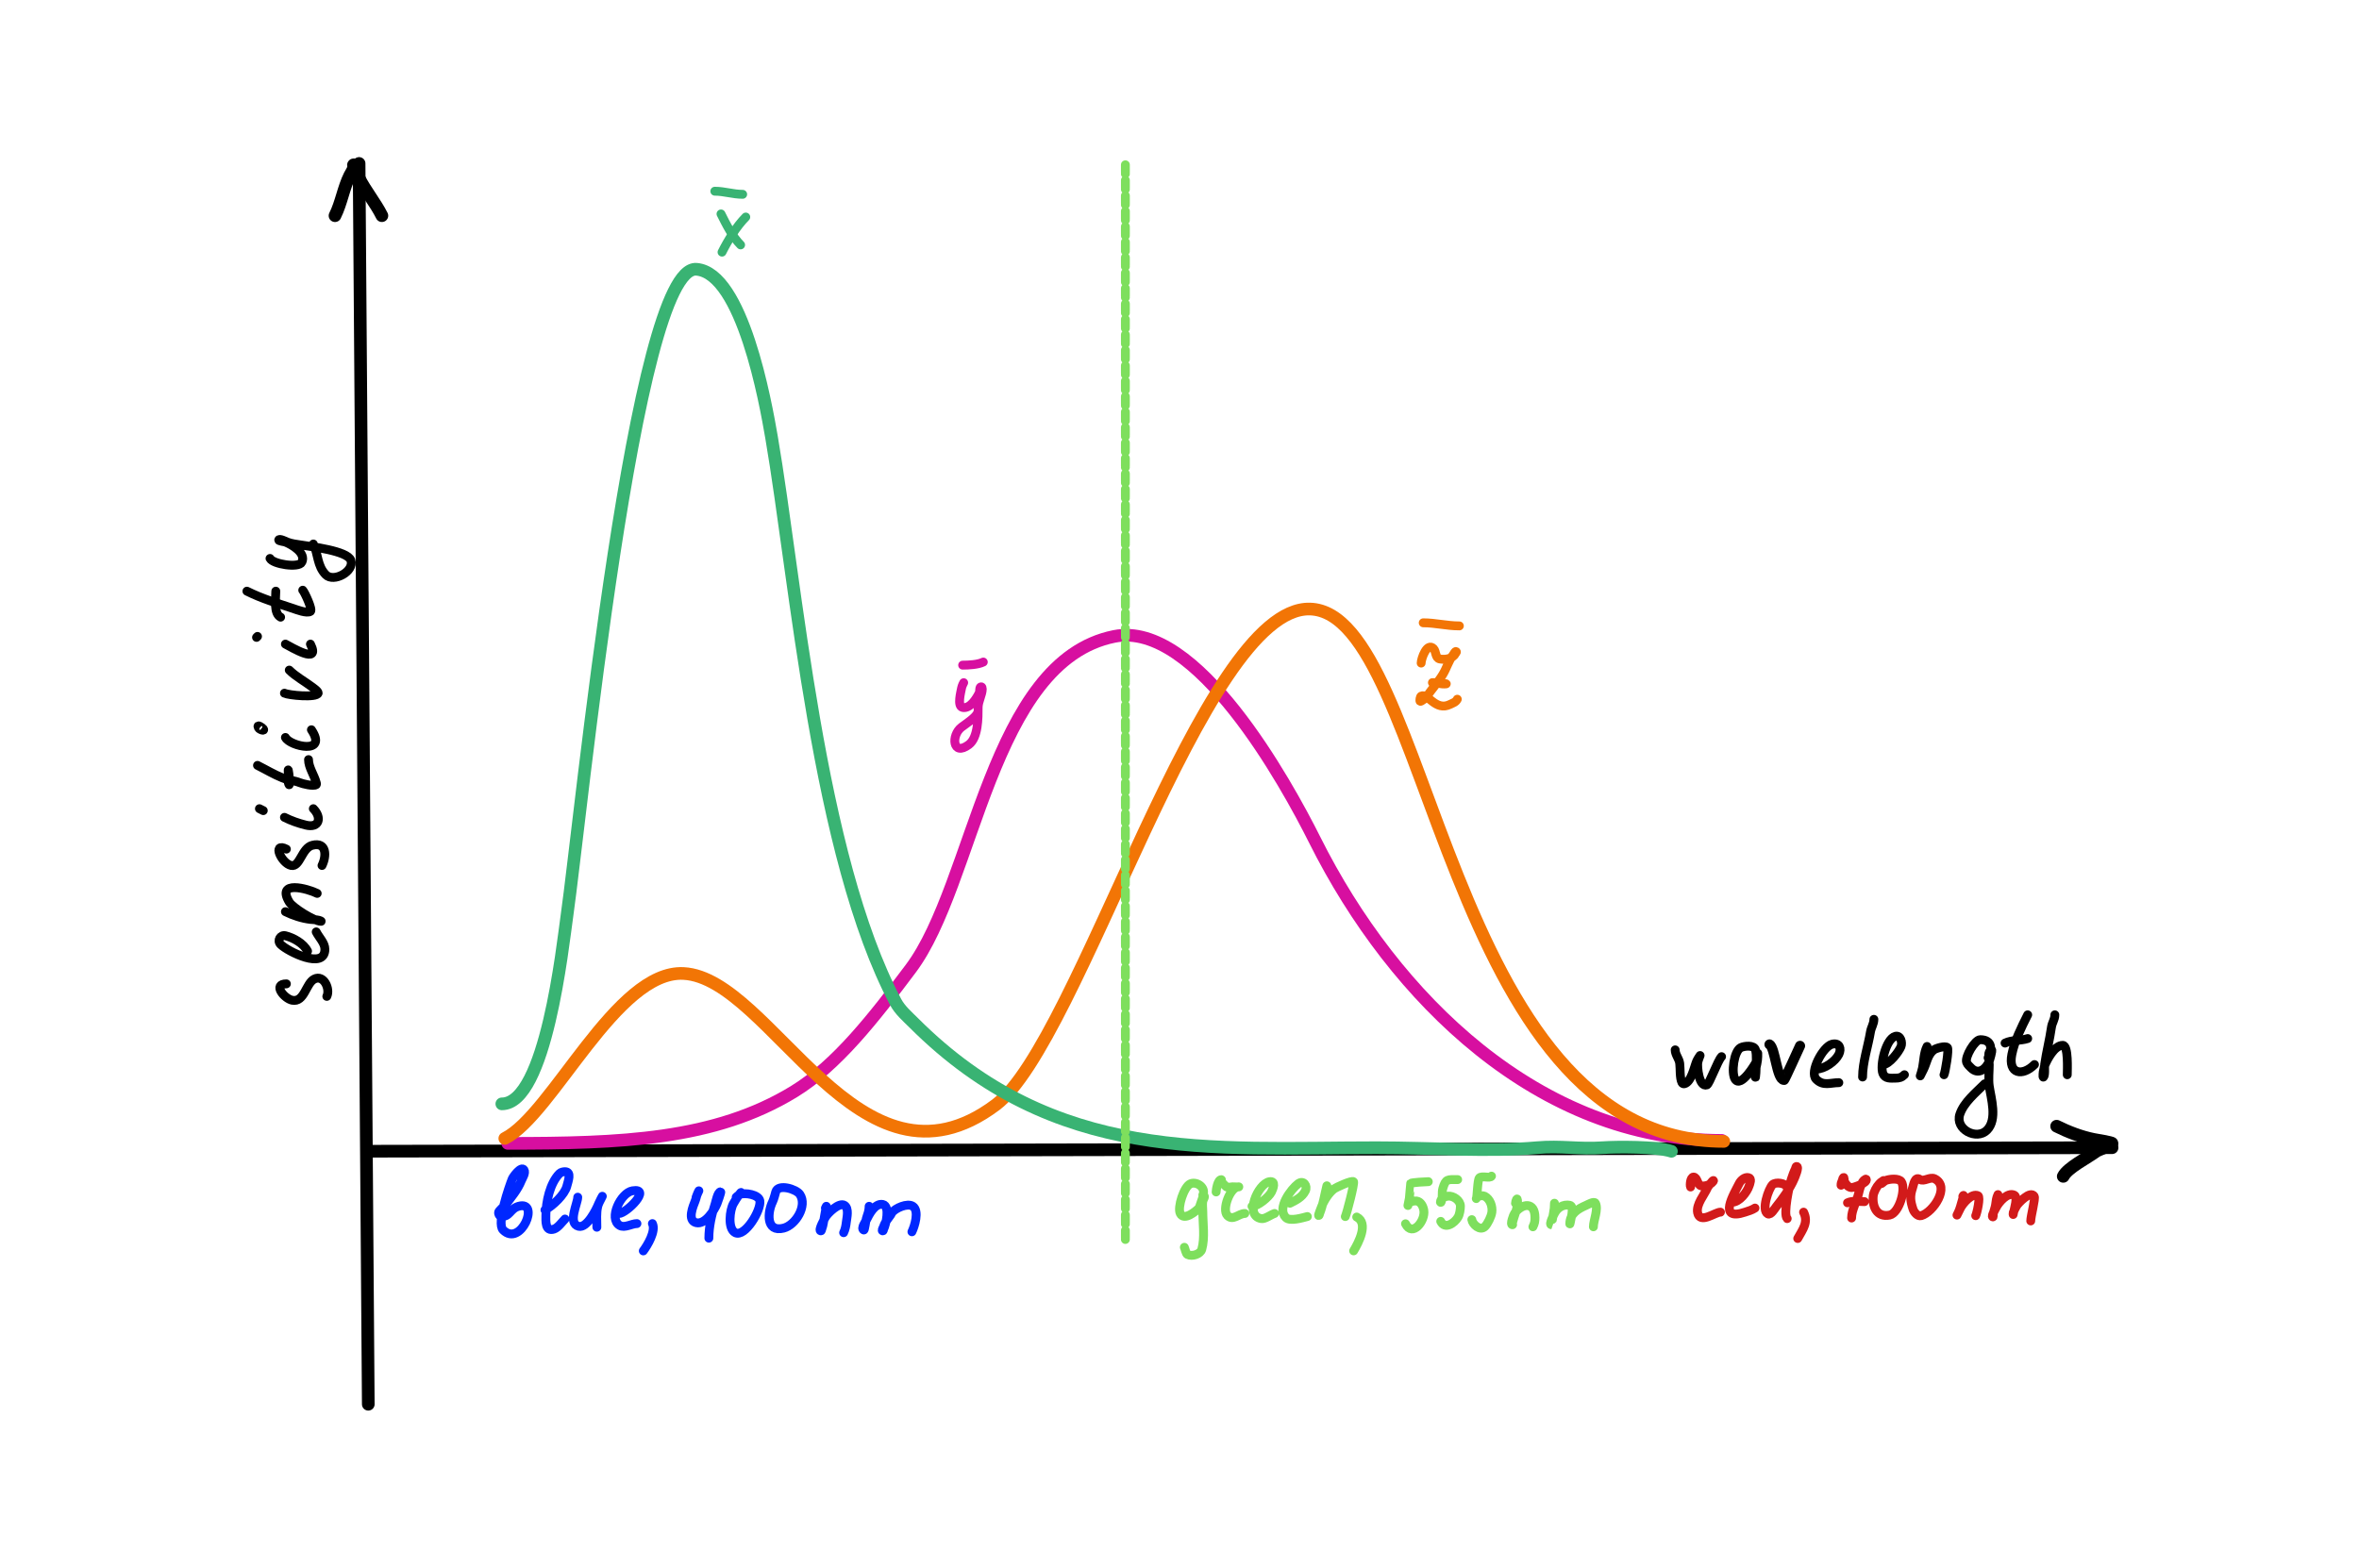
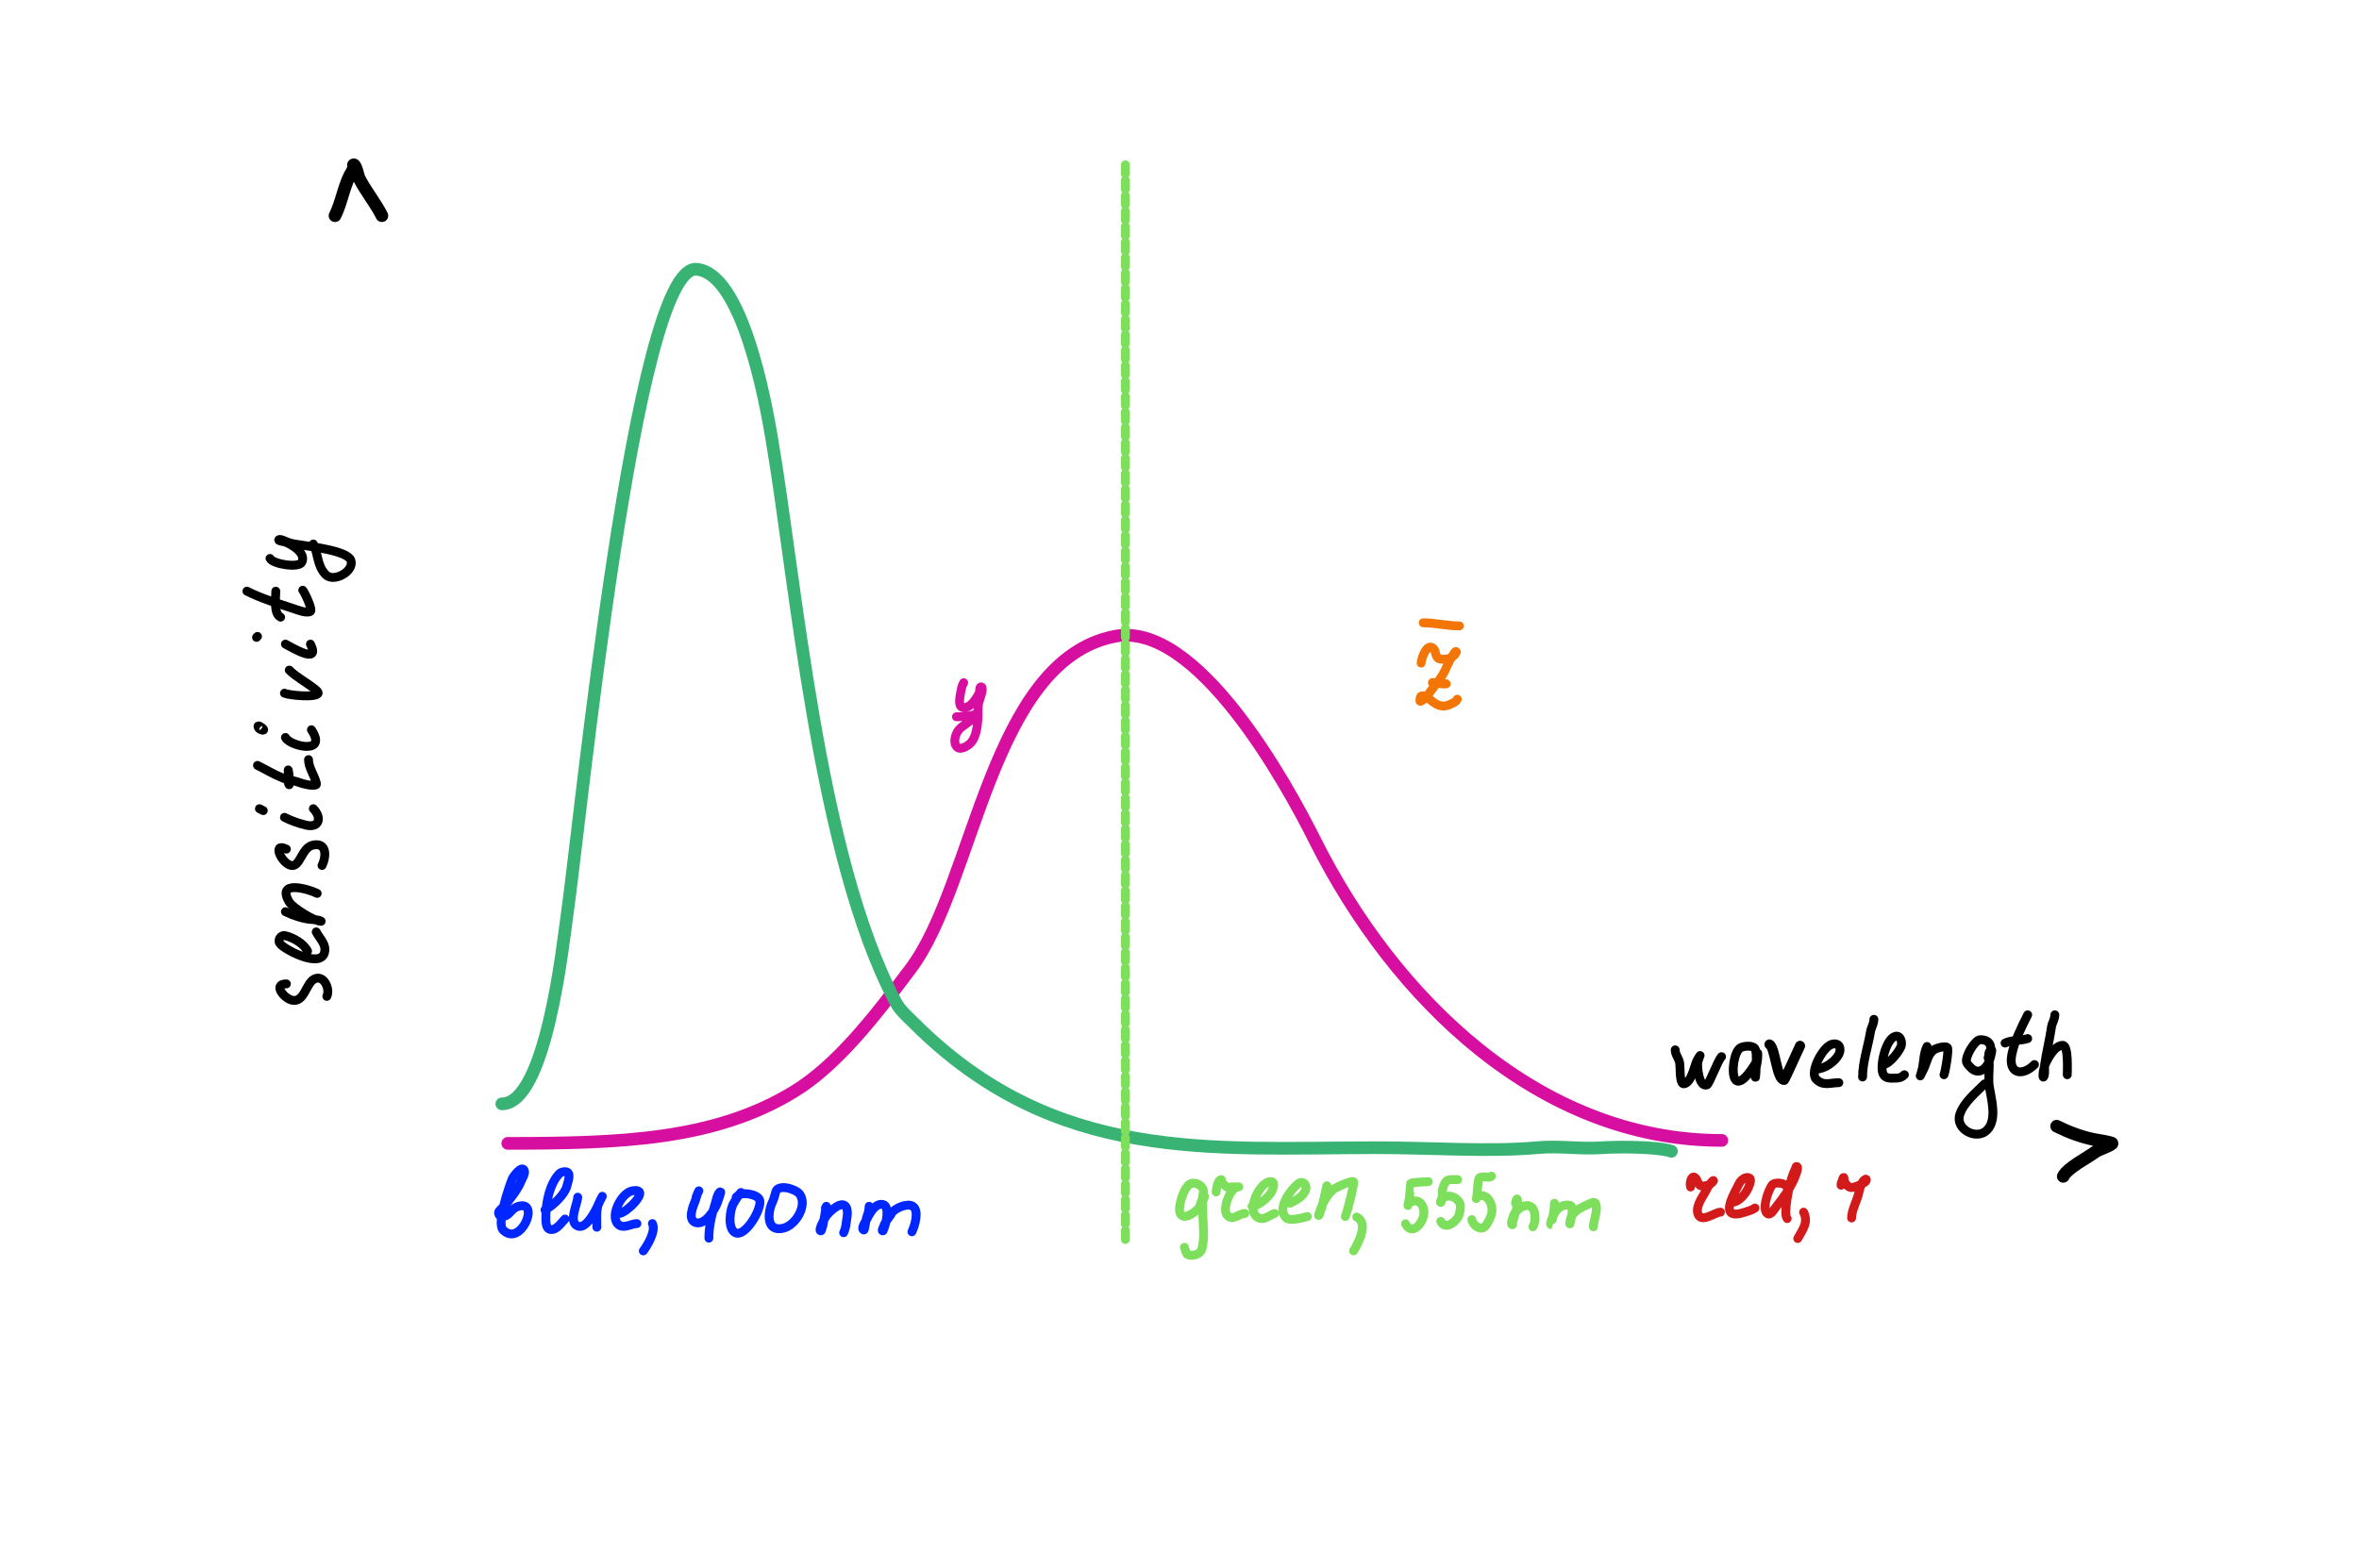
<svg xmlns="http://www.w3.org/2000/svg" stroke-miterlimit="10" viewBox="0 0 1863.3 1238.48" xml:space="preserve" clip-rule="evenodd" stroke-linecap="round" stroke-linejoin="round">
  <path d="M0 0h1863.3v1238.48H0V0Z" fill="#fff" />
  <g fill="none">
-     <path d="m290.894 1109.35-7.262-980.225M290.894 909.465l1377.356-2.78" stroke="#000" stroke-linecap="butt" stroke-width="10" />
    <path d="M264.611 170.39c5.066-10.133 6.685-21.836 11.639-31.742.956-1.912 2.657-4.281 3.174-6.349.171-.684-.706-2.116 0-2.116 1.706 0 3.614 9.346 4.232 10.581 4.913 9.825 12.997 19.646 17.988 29.626M1624.48 889.705c9.1 4.55 19.42 8.472 29.2 10.427 1.56.313 14.59 2.442 14.59 3.128 0 1.289-11.14 5.227-12.51 6.256-6.76 5.069-22.65 12.978-26.06 19.81" stroke="#000" stroke-width="10" />
    <path d="M226.204 777.254c-11.212 0-1.734 11.667 4.562 12.927 9.728 1.945 10.766-13.367 17.489-16.728 7.578-3.79 12.744 7.967 9.884 13.686M242.932 751.402c-3.034-6.068-11.178-10.588-17.488-12.166-3.943-.985-6.792 3.853-3.802 6.844 5.519 5.519 34.977 20.427 34.977 3.801 0-4.955-4.691-9.381-6.844-13.686M225.444 720.227c5.862 2.932 13.198 5.353 19.769 6.083 2.582.287 4.468.167 6.843.761.55.137 2.088.76 1.521.76-5.234 0-22.373-10.675-25.092-15.207-10.524-17.541 14.565-10.586 22.051-6.844M226.204 670.804c-11.706-5.853-3.875 11.391 3.802 12.926 7.059 1.412 8.237-13.845 16.728-15.968 11.448-2.862 11.255 8.665 7.604 15.968M224.683 645.712c5.462 2.731 10.998 4.65 16.728 6.083 11.134 2.783 12.834-6.176 6.083-12.926M204.914 638.869l3.041 1.52M203.393 604.652c6.577 3.289 12.929 7.149 19.77 9.885 4.582 1.833 9.286 2.042 13.686 3.802 2.259.903 10.645 3.042 12.926 1.521.422-.282.123-1.029 0-1.521-1.455-5.821-6.083-12.065-6.083-18.249" stroke="#000" stroke-width="7" />
    <path d="M228.485 614.157c-.127-1.914-.417-3.816-.76-5.703-.181-.997 0 2.028 0 3.042 0 2.098-.411 4.79 0 6.843.111.556.659 2.078.76 1.521.34-1.871.127-3.806 0-5.703ZM225.444 582.602c3.484 6.968 33.855 13.905 20.53-6.083M204.154 574.998c.669 1.339 5.323 3.043 3.801.761-.489-.735-5.599-4.355-3.801-.761ZM224.683 547.625c3.3 1.65 25.345 3.803 26.613 0 .454-1.362-4.335-4.582-5.322-5.322-5.53-4.147-12.471-7.909-17.489-12.926M225.444 508.847c4.119 2.059 28.255 16.971 19.769 0M202.633 503.524l.76-.76M195.029 467.027c11.88 5.94 23.948 9.503 36.498 13.686 2.734.912 10.911 4.132 13.686 2.281 1.948-1.298-4.718-15.363-6.083-16.728" stroke="#000" stroke-width="7" />
    <path d="M217.84 467.027c0 5.681-1.88 17.688 3.802 20.53M213.278 441.175c2.262 4.524 22.734 7.757 25.092 3.041 3.688-7.375-7.988-13.992-12.926-15.968-.223-.089-5.323-.987-5.323-1.52 0-1.839 6.399 1.343 6.844 1.52 3.445 1.379 7.039 1.681 10.645 2.281 7.425 1.238 36.994 4.532 39.538 12.166 2.887 8.659-13.523 17.652-19.769 11.406-7.002-7.002-5.957-16.476-9.885-24.332" stroke="#000" stroke-width="7" />
    <path d="M401.063 903.26c88.805 0 163.276-2.482 226.077-40.902 33.924-20.753 63.338-58.624 92.276-97.207 50.517-67.356 62.912-242.822 160.737-262.387 64.869-12.974 135.697 115.558 158.397 160.951 62.8 125.604 177.42 237.204 321.47 237.204" stroke="#d70fa0" stroke-width="10" />
-     <path d="M398.722 899.359c37.654-18.828 88.119-133.108 141.23-130.307 69.445 3.663 138.562 184.782 246.568 103.777 66.509-49.882 163.07-393.849 248.13-391.699 96.07 2.428 106.33 420.57 326.93 420.57" stroke="#f27505" stroke-width="10" />
    <path d="M396.381 872.049c34.885 0 48.08-125.108 51.498-149.033 10.581-74.065 53.839-514.203 102.216-510.301 36.314 2.928 54.62 105.337 59.302 132.647 19.432 113.358 36.673 330.207 97.932 446.057 3.516 6.65 9.343 11.563 14.428 16.647 111.727 111.728 235.196 98.619 365.583 98.619 43.38 0 88.52 3.385 126.6 0 18.91-1.681 33.61 1.318 51.91 0 10.55-.76 42.91-.989 54.36 2.831" stroke="#39b373" stroke-width="10" />
-     <path d="M589.068 171.452c-7.186 7.185-14.201 18.613-18.761 27.733" stroke="#39b373" stroke-width="7" />
-     <path d="M584.989 193.475c-6.609-6.609-11.404-16.282-15.498-24.47M564.597 151.06c7.509 0 14.355 2.447 22.024 2.447" stroke="#39b373" stroke-width="7" />
    <path d="M1122.53 523.828c0-3.283 4.51-16.696 9.78-11.419 2.12 2.112 1.26 7.428 4.9 8.157 4.06.812 10.25-.117 12.23-4.079.28-.544 1.25-1.201.82-1.631-.82-.816-1.75 1.524-2.45 2.447-3.71 4.957-4.97 10.2-8.15 15.498-3.78 6.287-9.09 12.002-13.05 17.945-.22.326-4.3 3.865-4.9 3.263-.45-.453-.03-3.657.82-4.079 5.39-2.698 11.32 12.282 22.84 6.526 2.32-1.162 4.52-1.702 5.71-4.079" stroke="#f27505" stroke-width="7" />
    <path d="M1136.39 539.734c1.91.147 3.82.171 5.71.408 1.35.169-2.76.33-4.08 0-1.34-.336-2.69-.816-4.07-.816-.82 0-3.26-.134-2.45 0 1.61.27 3.26.283 4.89.408ZM1124.16 492.017c9.64 0 18.63 2.447 28.55 2.447" stroke="#f27505" stroke-width="7" />
-     <path d="m760.362 540.958.815-1.632s-1.39 2.635-1.631 4.079c-.523 3.14-3.793 14.576.816 15.498 5.9 1.18 10.882-7.082 13.051-11.42.769-1.538-.089-4.894 1.631-4.894.608 0 .816 1.024.816 1.632 0 4.518-3.263 9.797-3.263 14.682 0 8.134.125 23.765-7.341 29.365-12.892 9.668-14.196-7.502-5.71-13.867 3.122-2.342 10.491-7.116 12.235-10.604M776.675 523.013c-4.171 2.086-11.626 2.447-16.313 2.447" stroke="#d70fa0" stroke-width="7" />
+     <path d="m760.362 540.958.815-1.632s-1.39 2.635-1.631 4.079c-.523 3.14-3.793 14.576.816 15.498 5.9 1.18 10.882-7.082 13.051-11.42.769-1.538-.089-4.894 1.631-4.894.608 0 .816 1.024.816 1.632 0 4.518-3.263 9.797-3.263 14.682 0 8.134.125 23.765-7.341 29.365-12.892 9.668-14.196-7.502-5.71-13.867 3.122-2.342 10.491-7.116 12.235-10.604c-4.171 2.086-11.626 2.447-16.313 2.447" stroke="#d70fa0" stroke-width="7" />
    <path d="M888.905 130.183V979.39" stroke="#7edf5d" stroke-dasharray="1 .1 5 1 .1 5" stroke-linecap="butt" stroke-width="7" />
    <path d="M950.055 944.07c2.734-5.467-4.416-11.028-9.717-8.907-5.145 2.058-10.492 18.696-8.098 23.483 3.055 6.11 12.254-1.727 14.576-4.049 1.11-1.11 2.98-9.717 4.049-9.717 1.376 0-.54 2.699-.81 4.049-.493 2.466 0 5.59 0 8.098 0 9.528 1.796 20.842-.81 29.961-1.095 3.832-7.602 5.916-11.337 4.049-1.162-.581-1.828-4.465-2.429-5.668M960.582 941.641c0-1.568 1.234-9.717 4.049-9.717.54 0-.3 1.17 0 1.619.253.379 3.669 3.796 4.049 4.049 1.277.851 4.965-.302 6.478 0 1.059.212 4.319 0 3.239 0-6.822 0-13.465 18.116-8.908 22.674 4.457 4.457 9.014-1.62 13.767-1.62M988.924 952.978c4.506 0 13.326-7.213 15.386-11.337 1.29-2.584 3.79-9-1.62-8.098-9.106 1.518-20.097 26.882-6.478 29.152 3.016.503 7.358-2.994 10.528-4.049M1018.89 950.548c4.52-2.261 9.58-4.597 12.14-9.717 1.99-3.978-1.4-8.866-5.67-5.668-5.43 4.072-17.15 19.289-9.71 26.722 3.27 3.269 13.33.108 17-.809M1048.04 936.782c-1.78 7.124-2.99 15.162-5.67 21.864-.23.561-.21 1.62-.81 1.62-.52 0 2.31-6.982 2.43-7.288 1.85-4.624 5.71-10.76 9.72-13.766 1.52-1.14 14.1-6.953 15.38-5.669.98.975-5.29 25.169-6.48 27.533M1071.62 961.453c9.68 4.838 1.29 20.526-2.43 26.723M1197.04 950.548c0-1.372 1.62-6.318 1.62-.809 0 5.093-2.82 11.276-4.05 16.195-.13.524.54 1.62 0 1.62-2.13 0 .97-8.051 1.62-8.908 6.06-8.086 16.19-9.627 16.19 3.239 0 3.019-.28 4.608-1.62 7.288M1227.81 950.548c0 2.944-.25 5.27-.81 8.098-.14.697-1.52 8.908-1.62 8.908-2.3 0 2.34-8.742 2.43-8.908 2.26-4.535 6.97-7.512 12.14-6.478 3.36.671 1.28 9.006.81 11.337-.21 1.091-.81 4.352-.81 3.239 0-7.884 6.36-11.747 12.96-14.576 1.17-.502 6.33-3.536 7.29-1.62 2.43 4.868-1.62 13.597-1.62 18.625" stroke="#7edf5d" stroke-linecap="butt" stroke-width="7" />
    <path d="M1335.34 937.722c-.68-1.372-.11-7.861 2.32-7.861 3.11 0 2.93 6.321 6.01 6.936 3 .599 7.38-.745 9.25-3.237.2-.276.7-.681.46-.925-.49-.494-4.39 4.996-4.63 5.549-2.43 5.678-9.2 13.165-7.86 19.885 1.84 9.164 13.77-.463 18.04-.463M1368.18 949.745c5.72 0 11.72-7.887 13.41-12.948.55-1.668 2.34-5.773-.47-6.474-2.98-.747-6.19 2.21-7.39 4.624-4.12 8.238-17.5 30.034 4.62 22.659 2.69-.897 5.49-1.658 7.86-3.237M1411.18 944.658c0-2.052 1.05-4.416.47-6.474-1.08-3.763-9.28-4.596-11.57-2.312-3.2 3.204-9.09 20.426-3.69 23.122 2.34 1.17 5.48-4.313 6.47-5.55 5.26-6.581 11-14.419 14.33-22.196.36-.832 4.3-9.711 1.85-9.711-.69 0-.61 1.233-.92 1.85-1.28 2.552-2.33 5.587-3.24 8.323-1.44 4.339-6.56 27.658-3.23 30.983M1424.59 957.606c3.97 7.934-.57 13.517-4.62 20.81M1454.19 936.335c0-1.461.27-2.401.92-3.7.37-.742.34-1.725.93-2.312.79-.794.42 2.233.92 3.237 1.06 2.111 3.12 4.624 5.55 4.624 1.97 0 12.86-3.875 11.56-6.474-.45-.916-2.64 1.628-2.77 1.85-1.61 2.683-2.58 6.29-3.24 9.249-1.38 6.225-5.55 13.083-5.55 19.422" stroke="#d21a1a" stroke-linecap="butt" stroke-width="7" />
-     <path d="M1472.69 949.283c-4.19 0-9.63-.967-13.41.924M1486.79 934.485c.57-.451 1.04-1.133 1.16-1.85.05-.34-.63.285-.93.463-1.61.965-1.37.91-2.77 2.312-1.91 1.907-4.31 6.387-4.63 9.248-.93 8.419 2.78 17.294 12.95 15.26 7.47-1.494 13.08-20.611 9.25-26.358-2.04-3.064-9.62-2.152-12.49-.925-.2.086-4.89 3.712-2.54 1.85ZM1516.39 931.71c-3.97-2.733-5.01 4.627-5.78 6.937-2.15 6.429-1.63 10.395.46 16.647.76 2.283 3.56 5.919 6.47 5.087 9.41-2.69 23.09-22.907 10.64-29.133-3.77-1.885-8.58 2.679-11.79.462ZM1550.37 945.121c1.41-2.811-.42 3.099-.46 3.237-.88 3.074-1.87 6.99-3.24 9.711-.3.616-.92 1.849-.92 1.849s1.85-3.699 2.77-5.549c1.72-3.421 8.91-12.194 13.88-9.711 2 .999-.87 13.751-1.85 15.723M1578.12 943.733c-1.19 2.377-1.52 5.232-1.85 7.862-.32 2.538-1.43 4.912-1.85 7.399-.13.775.24 2.663-.46 2.312-1.27-.633 2.19-6.234 2.77-7.399 1.95-3.9 8.91-12.423 14.34-9.711 2.87 1.438.02 10.549-.46 12.948-.16.771-.47 2.312-.47 2.312s-.14-.949 0-1.387c.43-1.294 2.13-4.465 2.78-5.549 1.14-1.901 10.86-12.415 13.87-7.399 1.04 1.73-2.77 15.643-2.77 19.422" stroke="#d21a1a" stroke-linecap="butt" stroke-width="7" />
    <path d="M395.562 960.886c-1.122-.139-1.704-1.75-1.798-2.877-.123-1.477 4.787-5.184 5.754-6.473 4.374-5.833 9.379-11.581 12.227-18.7.751-1.879 3.695-6.326 2.158-8.631-2.257-3.385-8.639 5.413-9.351 7.192-2.377 5.943-12.519 34.951-7.192 40.278 14.001 14.001 29.554-23.651 12.227-18.701-6.882 1.967-6.927 8.79-14.025 7.912ZM430.445 955.851c6.09-3.044 15.648-12.244 17.262-18.7.976-3.906 4.088-11.508-1.439-11.508-1.365 0-3.278.402-4.315 1.439-7.553 7.553-10.789 22.4-10.789 33.085 0 4.211-.748 13.195 6.474 10.788 3.142-1.047 6.368-5.649 8.63-7.911M456.338 945.782c0 4.742-8.198 20.786.719 23.016 6.515 1.628 13.82-12.974 15.823-17.981.797-1.991 2.877-5.754 2.877-5.754l-.719 1.438c-1.012 2.025-2.332 4.293-2.877 6.473-1.291 5.164-.719 11.098-.719 16.543M488.704 958.728c6.106 0 26.572-20.611 10.788-17.981-9.097 1.517-19.087 21.921-10.069 27.332 3.9 2.34 9.512-1.439 13.665-1.439M515.316 966.64c2.932 5.865-3.905 17.193-7.193 21.577M549.839 945.782c.577-1.732 2.158-5.035 2.158-5.035l-.719 1.439c-1.13 2.26-1.239 4.174-2.158 6.473-1.741 4.351-6.42 15.477.719 17.262 7.177 1.794 14.494-9.982 16.543-15.104.208-.522 3.441-9.35 2.877-9.35-2.311 0-3.844 7.934-4.316 9.35-2.88 8.639-5.035 18.289-5.035 27.331M582.924 945.063c.848-.848 1.31-2.03 2.158-2.877.848-.848-1.439 1.918-2.158 2.877-1.21 1.614-2.583 4.065-3.596 5.754-2.829 4.714-4.822 19.885 1.438 23.015 7.643 3.822 20.627-17.929 19.42-25.173-.826-4.955-11.766-6.658-15.823-5.035-1.113.446-2.877 2.158-2.877 2.158s1.059-.34 1.438-.719ZM612.773 941.467c-.347 1.179-1.53 5.935-2.518 7.911-3.971 7.942-5.541 24.401 8.631 20.858 9.564-2.391 18.942-17.618 12.947-26.612-2.907-4.359-17.188-8.526-19.06-2.157ZM651.971 954.413l.72-1.439s-.913 5.284-1.439 7.912c-.646 3.232-.929 6.997-2.158 10.069-.199.498-.183 1.439-.719 1.439-2.605 0 3.416-10.473 3.596-10.789 1.749-3.06 10.89-12.159 15.104-9.35 3.678 2.452 1.794 9.754 1.439 12.947-.319 2.87-.867 6.049-2.158 8.63M686.495 952.974c0 2.342-.588 5.066-1.439 7.193-1.239 3.098-1.352 6.847-2.157 10.069-.13.52-.24 1.678-.72 1.439-2.412-1.207 1.59-6.777 2.158-7.912 2.098-4.196 6.676-13.481 12.946-12.227 6.005 1.201 2.386 16.087.72 19.419-.24.48-.183 1.439-.72 1.439-1.222 0 .333-2.437.72-3.596 1.159-3.477 3.606-6.344 5.754-9.35.311-.437.397-1.01.719-1.439 2.663-3.551 12.272-7.882 16.542-5.035 5.33 3.554 1.28 16.141-.719 20.139" stroke="#0027ff" stroke-linecap="butt" stroke-width="7" />
    <path d="M1128.17 933.515c-1.74 0-13.2.66-13.91 1.363-.14.148-.83 10.735-1.09 12-.36 1.818-1.09 5.455-1.09 5.455s.11-.756.28-1.091c.99-1.988 4.53-2.742 6.54-2.455 3.49.499 5.23 4.377 5.73 7.364 1.37 8.205-9.01 21.522-14.46 10.636M1151.36 931.878c-7.99 0-9.47-.813-11.73 7.091-.88 3.083.05 6.955-1.09 9.818-.15.378-.14 1.091-.55 1.091-.67 0 .25-1.86.27-1.909 1.23-2.047 3.11-2.706 5.46-3 4.12-.515 9.82 3.314 9.82 7.909 0 2.502-.6 6.544-1.91 8.728-2.86 4.765-10.34 9.867-13.64 3.272M1178.08 929.151c-1.01 2.025-7.6-.579-9.54 1.364-1.62 1.613-1.66 15.966-2.46 16.363 0 .001.42-1.666 1.64-1.909 1.31-.262 3.68-.612 4.91 0 4.47 2.238 6.39 8.175 5.73 12.818-.47 3.262-3.24 8.968-5.46 11.182-3.78 3.782-9.82-1.687-10.36-5.454" stroke="#7edf5d" stroke-width="7" />
    <path d="M1323.18 829.397c0 3.836 3.09 6.805 3.58 10.719.51 4.096-.04 11.548 1.78 15.186.3.595 1.14 1.024 1.79.893 5.56-1.111 7.94-13.459 9.83-17.865.68-1.596 2.68-4.467 2.68-4.467s-1.42 3.513-1.79 5.36c-.68 3.394.95 19.93 7.15 17.865 1.99-.664 8.56-19.287 11.61-22.332M1387.05 844.136c-.04-4.915.75-9.971-.44-14.739-1.01-4.015-8.93-3.13-11.62-1.787-5.45 2.729-7.7 20.158-4.46 25.012 4.65 6.977 15.71-11.767 16.97-14.292.94-1.884.89-6.253.89-6.253v2.679c0 3.391-1.13 7.445-1.78 10.72-.35 1.752-.2 7.135 0 5.36.24-2.225.46-4.462.44-6.7ZM1434.56 844.583c6.57 0 15.07-6.008 17.87-11.613 2.26-4.513.59-9.527-5.36-8.04-7.1 1.775-18.1 22.099-12.51 27.692 5.63 5.627 11.23 2.68 17.87 2.68M1480.12 805.278c0 3.559-2.1 6.331-2.68 9.826-1.88 11.321-6.25 24.171-6.25 35.732M1487.27 841.009c5 0 12.66-10.22 14.29-14.292 1.2-2.989-.24-9.096-4.47-8.04-7.49 1.874-12.39 23.056-9.82 29.479 1.7 4.253 6.25 3.573 9.82 3.573 3.1 0 4.97-.495 7.15-2.68M1522.11 826.717c-2.61 5.214-2.47 11.427-3.58 16.972-.42 2.126-1.78 6.253-1.78 6.253s1.78-3.573 2.68-5.359c2.41-4.826 3.13-11.508 8.04-15.186 1.61-1.214 9-3.501 10.72-1.787 1.36 1.36-1.68 19.426-2.68 21.439M1570.34 835.65c3.1-6.185 3.75-14.293-6.25-14.293-4.11 0-12.19 13.44-10.72 17.866.56 1.69 2.35 3.247 3.57 4.466 5.6 5.598 11.72 1.08 14.3-5.359.14-.35 2.83-8.933 1.78-8.933-.84 0-1.41 1.033-1.78 1.786-.95 1.897 0 7.895 0 9.826 0 5.467-.77 11.583 0 16.973 1.37 9.607 6.67 26.38-1.79 34.838-8.23 8.232-25.37-.709-21.44-12.506 3.18-9.549 12.71-17.171 19.65-24.119M1601.61 801.705c-5.01 10.01-10.35 20.499-12.51 31.265-3.12 15.605 8.4 17.512 17.87 8.039" stroke="#000" stroke-width="7" />
    <path d="M1601.61 820.464c-5.67 1.89-12.58.927-17.87 3.573M1623.05 801.705c0 3.755-2.15 6.106-2.68 9.826-1.41 9.853-3.96 19.639-5.36 29.478-.28 1.932.51 8.417-.9 9.827-.9.906-.13-5.091 0-5.36.55-1.098.44-2.433.9-3.573 2-5.012 7.76-16.079 14.29-16.079 4.64 0 3.57 19.587 3.57 23.225" stroke="#000" stroke-width="7" />
    <path d="M1397.67 825.136c4.49 2.244 5.73 27.973 11.51 27.973.51 0 11.5-24.635 12.62-26.876" stroke="#000" stroke-width="8" />
  </g>
</svg>